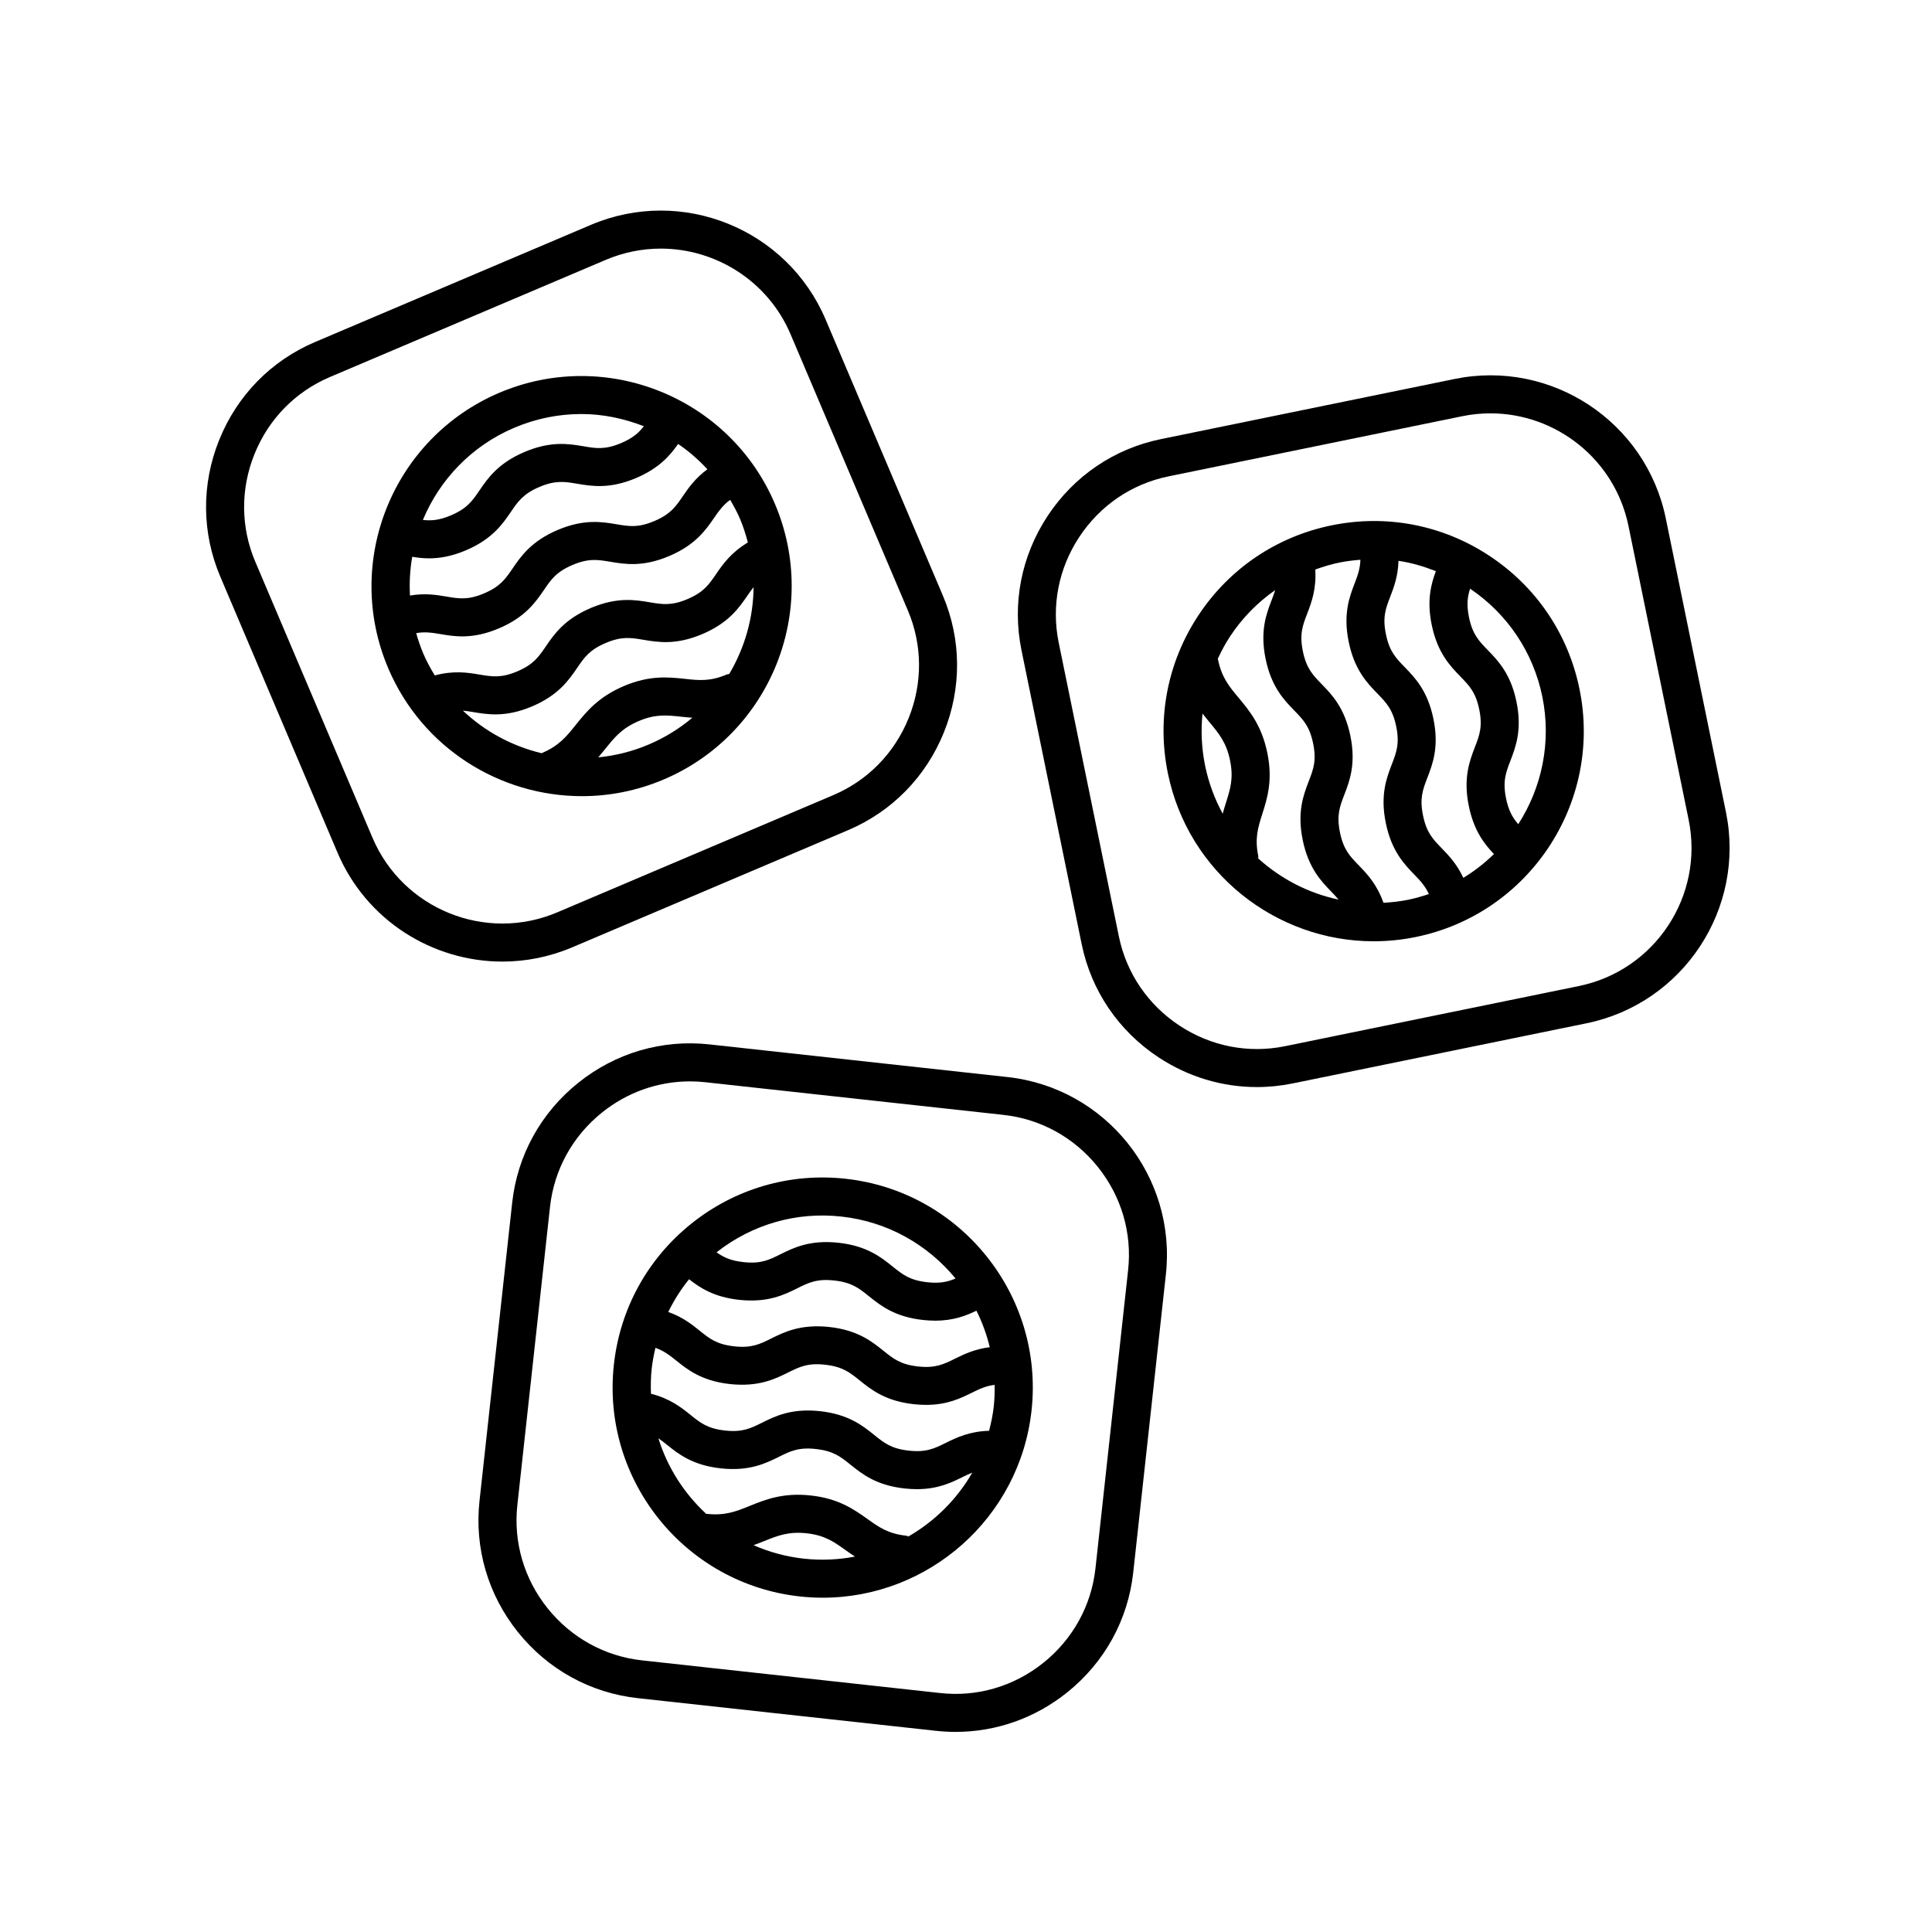
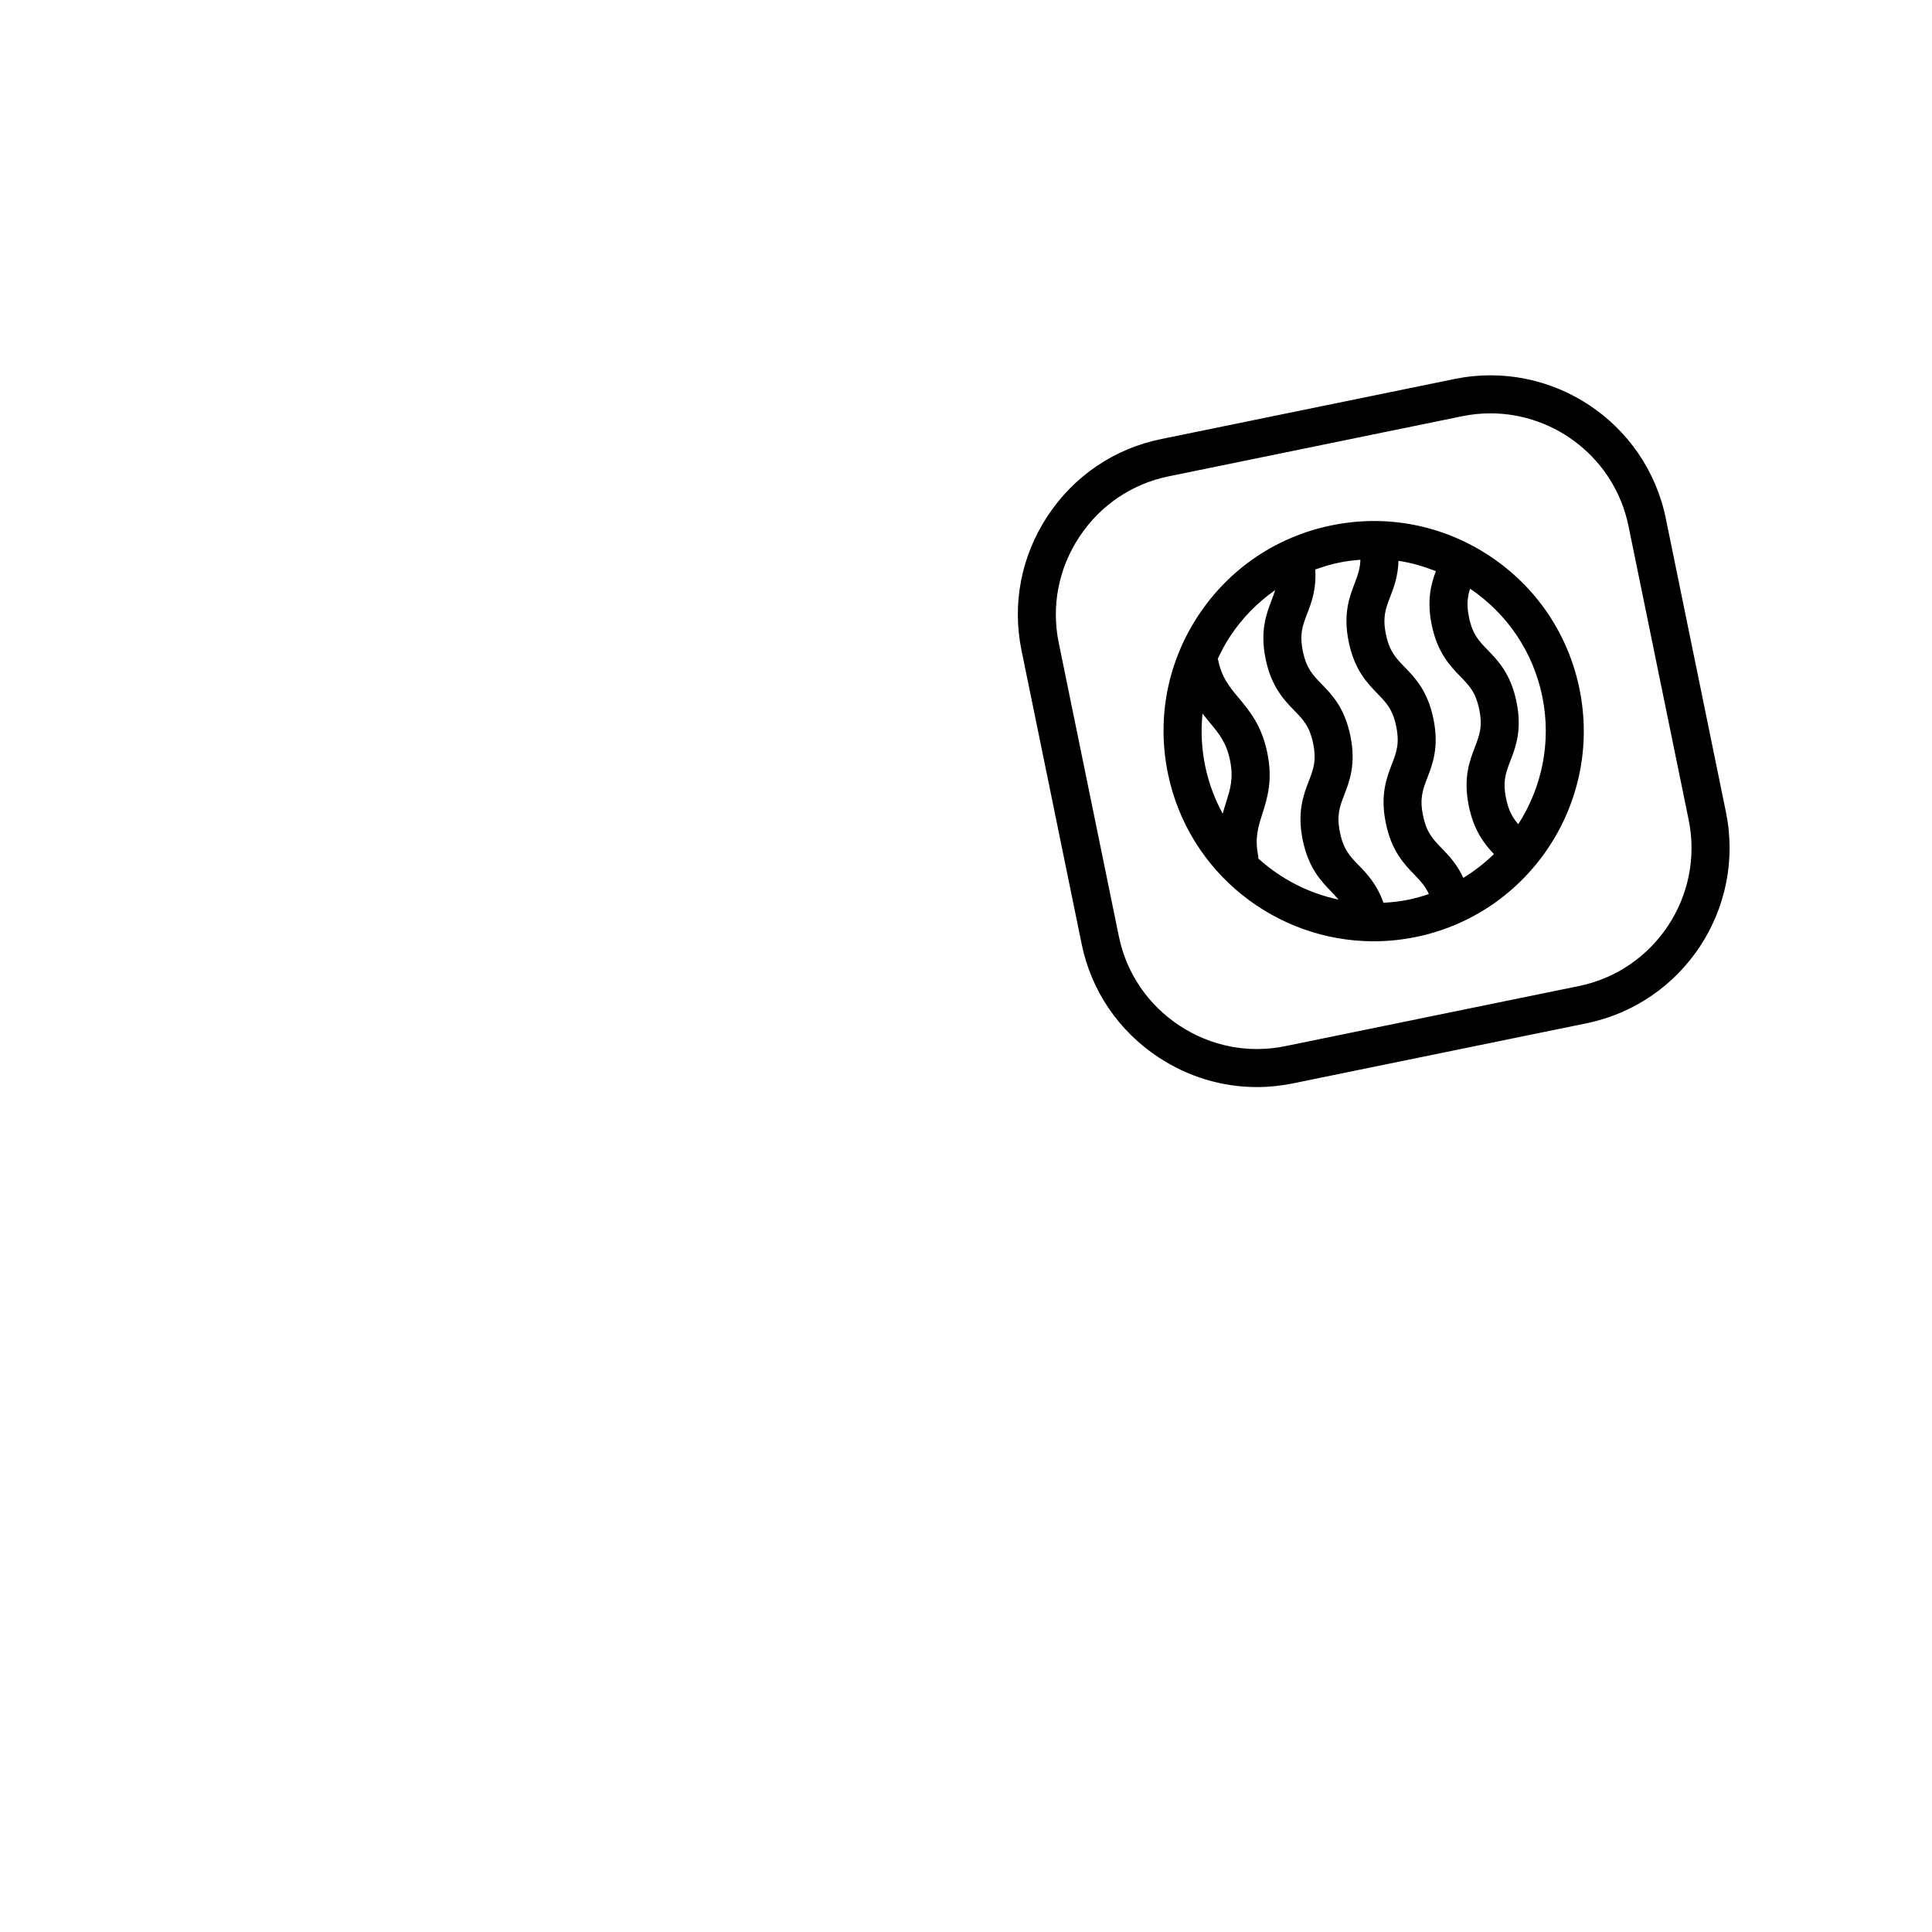
<svg xmlns="http://www.w3.org/2000/svg" fill="#000000" width="800px" height="800px" version="1.1" viewBox="144 144 512 512">
  <g>
-     <path d="m295.62 395.06 73.133-31.059c11.613-4.934 20.633-14.133 25.387-25.91 4.75-11.773 4.656-24.656-0.277-36.266l-31.059-73.137c-10.219-24.062-38.102-35.332-62.18-25.109l-73.133 31.059c-11.617 4.934-20.633 14.133-25.387 25.91-4.758 11.773-4.656 24.656 0.277 36.266l31.059 73.137c7.664 18.035 25.246 28.879 43.711 28.879 6.172-0.004 12.438-1.215 18.469-3.769zm-52.906-29.051-31.059-73.137c-3.883-9.133-3.953-19.281-0.207-28.555 3.75-9.281 10.844-16.523 19.98-20.402l73.133-31.059c4.746-2.016 9.684-2.973 14.547-2.973 14.539 0 28.391 8.539 34.422 22.742l31.059 73.137c3.879 9.133 3.953 19.281 0.207 28.555-3.75 9.281-10.844 16.523-19.98 20.402l-73.133 31.059c-18.945 8.051-40.918-0.82-48.969-19.77z" />
-     <path d="m319.89 350.57c28.258-12.004 41.484-44.758 29.484-73.012-11.996-28.254-44.738-41.465-73.012-29.488-28.258 12.004-41.484 44.758-29.484 73.012 8.992 21.18 29.641 33.91 51.324 33.91 7.238 0.004 14.602-1.414 21.688-4.422zm-53.215-18.246c0.875 0.086 1.762 0.215 2.727 0.383 3.844 0.645 8.625 1.457 15.613-1.508 6.996-2.973 9.734-6.977 11.934-10.191 1.898-2.777 3.269-4.781 7.551-6.602 4.281-1.824 6.68-1.41 10.004-0.855 3.84 0.645 8.625 1.461 15.625-1.512 6.996-2.977 9.738-6.977 11.941-10.191 0.555-0.812 1.082-1.543 1.637-2.238-0.066 8.148-2.348 16.082-6.457 23.008-0.211 0.055-0.43 0.039-0.637 0.125-4.43 1.891-7.387 1.57-11.125 1.16-4.363-0.465-9.305-0.996-16.148 1.906-6.805 2.891-9.984 6.848-12.793 10.344-2.457 3.059-4.398 5.477-8.871 7.379-0.051 0.02-0.082 0.066-0.125 0.086-7.773-1.863-15.012-5.719-20.875-11.293zm-10.523-15.172c-0.75-1.77-1.34-3.562-1.855-5.367 2.246-0.395 4.098-0.141 6.324 0.242 3.84 0.656 8.613 1.473 15.613-1.508 6.992-2.973 9.73-6.973 11.93-10.188 1.898-2.781 3.273-4.785 7.559-6.609 4.289-1.812 6.68-1.41 10.004-0.852 3.84 0.645 8.629 1.465 15.629-1.516 6.996-2.973 9.738-6.973 11.941-10.188 1.27-1.859 2.379-3.359 4.207-4.707 0.938 1.617 1.848 3.266 2.602 5.027 0.875 2.066 1.531 4.16 2.086 6.273-4.465 2.676-6.644 5.785-8.43 8.395-1.906 2.781-3.273 4.793-7.562 6.609-4.281 1.82-6.68 1.406-10.004 0.852-3.84-0.648-8.625-1.457-15.625 1.512-6.992 2.973-9.734 6.977-11.93 10.188-1.898 2.781-3.273 4.785-7.559 6.609-4.281 1.809-6.672 1.402-9.984 0.848-3.113-0.527-6.856-1.129-11.875 0.227-1.141-1.863-2.195-3.789-3.07-5.848zm59.793 24.141c-4.379 1.863-8.891 2.977-13.391 3.414 0.648-0.762 1.266-1.512 1.855-2.246 2.457-3.059 4.398-5.477 8.871-7.375 4.434-1.883 7.391-1.566 11.125-1.16 0.988 0.105 2.016 0.211 3.078 0.281-3.391 2.856-7.254 5.262-11.539 7.086zm15.52-72.93c-3.199 2.352-4.992 4.914-6.492 7.113-1.898 2.781-3.273 4.793-7.562 6.609-4.281 1.824-6.68 1.41-10.004 0.855-3.84-0.648-8.625-1.461-15.625 1.512-6.996 2.973-9.738 6.977-11.934 10.191-1.898 2.781-3.269 4.785-7.551 6.606-4.281 1.82-6.68 1.406-9.984 0.848-2.637-0.453-5.734-0.945-9.664-0.273-0.188-3.461 0.004-6.898 0.594-10.262 1.367 0.211 2.812 0.406 4.465 0.406 2.719 0 5.898-0.488 9.75-2.121 6.996-2.973 9.738-6.977 11.934-10.191 1.898-2.781 3.269-4.785 7.551-6.606 4.281-1.812 6.688-1.414 10.012-0.852 3.84 0.645 8.621 1.457 15.625-1.516 6.184-2.625 9.039-6.051 11.133-9.027 2.816 1.91 5.398 4.176 7.754 6.707zm-51.164-11.008c5.801-2.465 11.828-3.633 17.758-3.633 5.723 0 11.316 1.188 16.57 3.238-1.352 1.723-2.91 3.144-6 4.453-4.289 1.82-6.688 1.422-10.004 0.852-3.848-0.648-8.629-1.457-15.629 1.516-6.996 2.973-9.73 6.973-11.93 10.188-1.898 2.781-3.273 4.785-7.559 6.606-3.117 1.324-5.234 1.457-7.438 1.215 4.434-10.621 12.828-19.598 24.23-24.434z" />
-     <path d="m411.01 429.43-78.98-8.652c-12.551-1.379-24.91 2.246-34.809 10.191-9.906 7.945-16.117 19.23-17.488 31.773l-8.656 78.988c-1.375 12.543 2.246 24.902 10.191 34.809s19.23 16.117 31.773 17.492l78.98 8.652c1.742 0.191 3.481 0.289 5.211 0.289 10.723 0 21.074-3.637 29.598-10.48 9.906-7.945 16.117-19.23 17.488-31.773l8.652-78.98c2.852-26.004-15.977-49.461-41.961-52.309zm31.949 51.199-8.648 78.988c-1.078 9.863-5.977 18.75-13.773 25.016-7.801 6.262-17.539 9.141-27.402 8.035l-78.98-8.652c-9.863-1.082-18.75-5.977-25.016-13.777-6.262-7.805-9.117-17.531-8.035-27.398l8.652-78.988c1.078-9.863 5.977-18.75 13.773-25.016 6.723-5.391 14.871-8.262 23.312-8.262 1.359 0 2.727 0.074 4.09 0.227l78.98 8.652c9.863 1.082 18.75 5.977 25.016 13.777 6.258 7.801 9.117 17.531 8.031 27.398z" />
-     <path d="m368.09 456.38c-14.781-1.613-29.312 2.621-40.914 11.926-11.598 9.309-18.879 22.574-20.496 37.363-3.34 30.516 18.766 58.059 49.281 61.406 2.051 0.223 4.082 0.332 6.098 0.332 28.008 0 52.195-21.156 55.312-49.625 3.344-30.508-18.766-58.055-49.281-61.402zm-51.391 50.387c0.207-1.898 0.57-3.754 0.996-5.582 2.152 0.754 3.641 1.879 5.406 3.293 3.031 2.445 6.805 5.492 14.355 6.316 7.566 0.801 11.898-1.328 15.391-3.059 3.012-1.496 5.195-2.59 9.82-2.066 4.625 0.508 6.523 2.031 9.145 4.144 3.039 2.445 6.816 5.488 14.375 6.316 1.148 0.121 2.223 0.18 3.231 0.18 5.629 0 9.203-1.773 12.168-3.238 2.031-1.012 3.734-1.793 6.004-2.066 0.031 1.875-0.02 3.762-0.227 5.68-0.246 2.231-0.699 4.383-1.246 6.488-5.203 0.152-8.621 1.793-11.453 3.195-3.019 1.496-5.219 2.578-9.828 2.066-4.625-0.508-6.523-2.031-9.145-4.141-3.039-2.445-6.812-5.492-14.367-6.316-7.566-0.82-11.898 1.324-15.391 3.059-3.012 1.496-5.195 2.586-9.82 2.066-4.613-0.508-6.508-2.031-9.125-4.141-2.453-1.98-5.438-4.332-10.473-5.602-0.082-2.164-0.059-4.363 0.184-6.594zm80.406-2.715c-3.019 1.5-5.211 2.586-9.824 2.07-4.629-0.508-6.523-2.035-9.148-4.144-3.039-2.445-6.816-5.492-14.375-6.316-7.578-0.801-11.898 1.328-15.391 3.059-3.019 1.496-5.199 2.594-9.82 2.066-4.621-0.508-6.508-2.031-9.129-4.141-2.086-1.684-4.551-3.629-8.324-4.961 1.508-3.082 3.34-5.996 5.516-8.672 2.871 2.258 6.59 4.727 13.281 5.461 7.57 0.805 11.898-1.328 15.391-3.059 3.012-1.496 5.188-2.586 9.82-2.066 4.629 0.508 6.523 2.031 9.148 4.144 3.039 2.445 6.812 5.488 14.375 6.316 1.148 0.121 2.215 0.18 3.223 0.18 4.883 0 8.184-1.328 10.918-2.641 1.535 3.059 2.711 6.297 3.531 9.672-3.961 0.492-6.793 1.848-9.191 3.031zm-30.113-37.648c12.312 1.344 22.938 7.523 30.238 16.414-2.047 0.871-4.109 1.371-7.508 0.984-4.625-0.508-6.523-2.035-9.145-4.144-3.039-2.445-6.816-5.492-14.375-6.316-7.578-0.816-11.898 1.328-15.391 3.059-3.012 1.496-5.188 2.586-9.82 2.066-3.375-0.371-5.289-1.293-7.098-2.59 9.438-7.41 21.148-10.805 33.098-9.473zm-9.93 90.66c-4.731-0.52-9.215-1.754-13.355-3.57 0.938-0.344 1.855-0.699 2.719-1.055 3.641-1.473 6.523-2.625 11.34-2.102 4.793 0.523 7.211 2.246 10.277 4.43 0.805 0.574 1.648 1.164 2.535 1.742-4.352 0.836-8.891 1.051-13.516 0.555zm27.695-5.891c-0.207-0.051-0.379-0.168-0.594-0.191-4.793-0.523-7.211-2.246-10.277-4.43-3.566-2.539-7.617-5.422-15.012-6.231-7.359-0.812-12.062 1.094-16.211 2.769-3.637 1.473-6.508 2.625-11.34 2.102-0.051-0.004-0.102 0.02-0.152 0.016-5.871-5.426-10.297-12.316-12.691-20.047 0.719 0.504 1.43 1.047 2.188 1.656 3.031 2.445 6.801 5.492 14.355 6.316 7.566 0.816 11.898-1.328 15.391-3.055 3.019-1.5 5.199-2.59 9.82-2.07 4.625 0.508 6.523 2.031 9.145 4.141 3.039 2.445 6.812 5.492 14.367 6.316 1.152 0.125 2.231 0.18 3.246 0.18 5.621 0 9.199-1.773 12.16-3.238 0.883-0.434 1.699-0.816 2.516-1.152-4.059 7.078-9.938 12.883-16.91 16.918z" />
    <path d="m585.45 281.37c-5.246-25.613-30.336-42.184-55.965-36.938l-77.84 15.941c-12.363 2.527-23.02 9.766-30.016 20.359-6.992 10.602-9.453 23.242-6.922 35.598l15.941 77.84c2.527 12.363 9.766 23.023 20.359 30.023 7.875 5.195 16.883 7.891 26.066 7.891 3.168 0 6.363-0.324 9.539-0.973l77.844-15.934c25.609-5.25 42.18-30.348 36.938-55.957zm-23.02 123.94-77.844 15.934c-9.73 1.996-19.68 0.051-28.031-5.461-8.348-5.512-14.047-13.906-16.043-23.625l-15.941-77.84c-1.988-9.73-0.051-19.684 5.461-28.031 5.512-8.352 13.906-14.047 23.629-16.043l77.84-15.941c2.519-0.516 5.023-0.762 7.496-0.762 17.359 0 32.961 12.203 36.57 29.852l15.941 77.844c4.141 20.168-8.91 39.938-29.078 44.074z" />
    <path d="m538.71 291.3c-12.414-8.191-27.27-11.062-41.84-8.074-14.57 2.984-27.105 11.457-35.297 23.871-8.191 12.414-11.059 27.27-8.074 41.84 5.387 26.328 28.641 44.516 54.527 44.512 3.688 0 7.43-0.367 11.184-1.137 30.074-6.156 49.535-35.633 43.371-65.711-2.977-14.574-11.457-27.109-23.871-35.301zm-15.293 18.285c1.523 7.445 4.906 10.922 7.621 13.719 2.348 2.414 4.039 4.156 4.977 8.711 0.934 4.559 0.059 6.832-1.152 9.977-1.395 3.637-3.141 8.16-1.613 15.617 1.352 6.586 4.144 10.066 6.656 12.723-2.434 2.394-5.152 4.5-8.113 6.309-1.676-3.629-3.84-5.906-5.703-7.824-2.348-2.414-4.047-4.156-4.977-8.715-0.934-4.566-0.059-6.832 1.148-9.977 1.402-3.637 3.144-8.168 1.613-15.613-1.523-7.453-4.906-10.926-7.621-13.723-2.344-2.414-4.039-4.156-4.973-8.711-0.934-4.551-0.055-6.82 1.152-9.961 0.969-2.508 2.07-5.465 2.176-9.488 3.394 0.488 6.695 1.477 9.91 2.731-1.266 3.41-2.441 7.695-1.102 14.227zm-53.43 3.062c3.223-4.887 7.285-9.004 11.945-12.258-0.258 0.848-0.562 1.691-0.918 2.609-1.402 3.637-3.144 8.156-1.617 15.598 1.523 7.445 4.906 10.922 7.621 13.719 2.348 2.414 4.039 4.156 4.977 8.711 0.934 4.566 0.059 6.832-1.148 9.977-1.402 3.637-3.144 8.168-1.613 15.613 1.527 7.453 4.906 10.926 7.621 13.73 0.684 0.707 1.301 1.371 1.875 2.051-7.977-1.676-15.301-5.492-21.277-10.891-0.016-0.223 0.047-0.43 0-0.648-0.969-4.727-0.07-7.551 1.066-11.133 1.324-4.176 2.832-8.918 1.336-16.203-1.48-7.246-4.731-11.148-7.598-14.59-2.516-3.012-4.5-5.391-5.473-10.152-0.016-0.059-0.055-0.105-0.07-0.168 0.957-2.047 2.008-4.051 3.273-5.965zm-7.312 20.461c0.613 0.789 1.234 1.543 1.832 2.262 2.516 3.019 4.5 5.394 5.473 10.16 0.961 4.727 0.066 7.551-1.066 11.133-0.301 0.945-0.605 1.941-0.887 2.969-2.125-3.891-3.723-8.152-4.66-12.715-0.941-4.609-1.152-9.254-0.691-13.809zm54.516 49.336c-2.195 0.449-4.383 0.676-6.559 0.801-1.734-4.906-4.352-7.664-6.551-9.93-2.348-2.414-4.047-4.156-4.977-8.715-0.934-4.566-0.059-6.832 1.148-9.977 1.402-3.637 3.144-8.168 1.613-15.613-1.523-7.453-4.906-10.926-7.621-13.723-2.344-2.414-4.039-4.156-4.973-8.711-0.934-4.551-0.055-6.82 1.152-9.961 1.133-2.949 2.469-6.504 2.133-11.688 2.062-0.742 4.16-1.387 6.348-1.832 1.867-0.383 3.742-0.609 5.617-0.754-0.066 2.281-0.676 4.047-1.484 6.152-1.402 3.637-3.144 8.156-1.617 15.598 1.523 7.445 4.902 10.922 7.617 13.719 2.348 2.414 4.039 4.156 4.977 8.711 0.934 4.566 0.059 6.832-1.148 9.977-1.402 3.637-3.144 8.168-1.613 15.613 1.527 7.453 4.906 10.926 7.621 13.73 1.582 1.629 2.836 3.008 3.793 5.094-1.785 0.59-3.594 1.121-5.477 1.508zm29.164-20.02c-1.457-1.684-2.555-3.508-3.234-6.836-0.934-4.559-0.059-6.832 1.152-9.977 1.395-3.637 3.141-8.16 1.613-15.613-1.523-7.453-4.906-10.926-7.621-13.723-2.344-2.414-4.039-4.156-4.973-8.711-0.68-3.336-0.383-5.438 0.293-7.559 9.93 6.715 16.73 16.848 19.145 28.605 2.473 12.137-0.152 24.137-6.375 33.812z" />
  </g>
</svg>